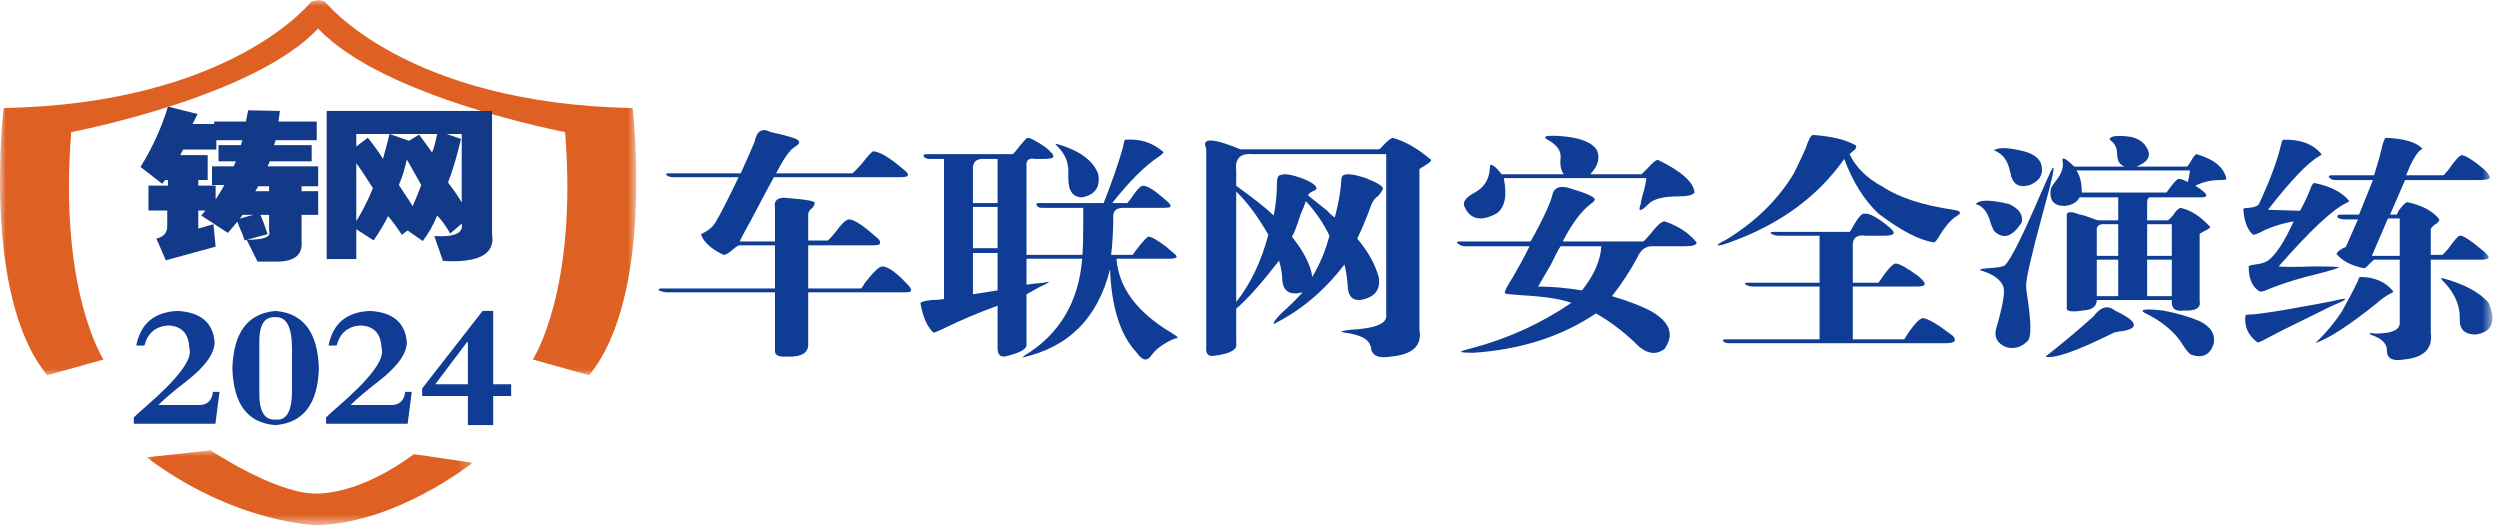
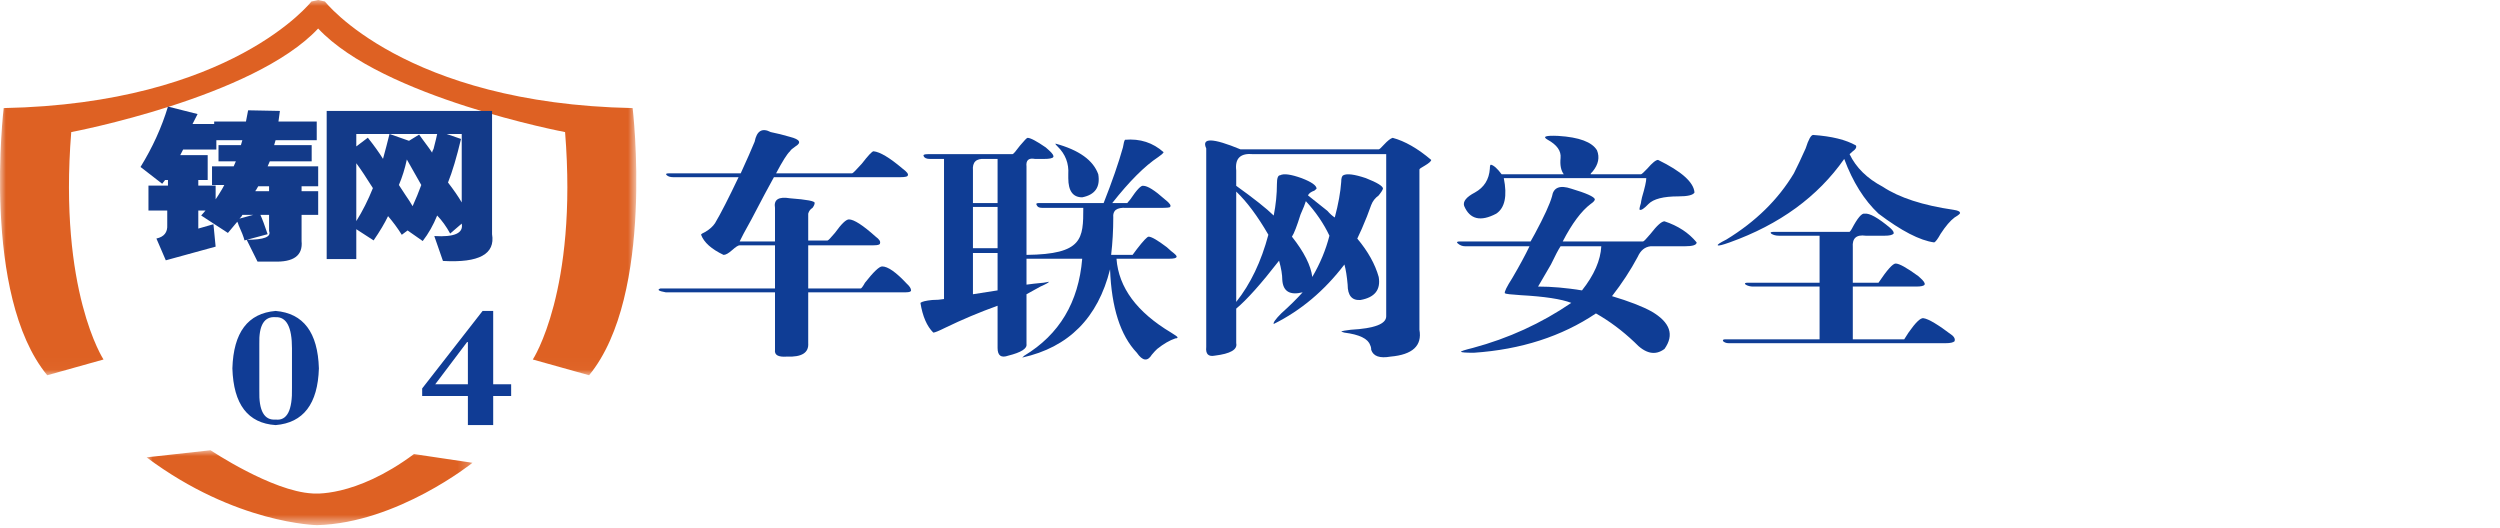
<svg xmlns="http://www.w3.org/2000/svg" xmlns:xlink="http://www.w3.org/1999/xlink" width="213px" height="45px" viewBox="0 0 213 45" version="1.1">
  <title>zw</title>
  <defs>
    <polygon id="path-1" points="0 0 54.215 0 54.215 31.972 0 31.972" />
    <polygon id="path-3" points="3.1955996e-15 -3.1955996e-15 27.768 -3.1955996e-15 27.768 6.382 3.1955996e-15 6.382" />
-     <polygon id="path-5" points="0 44.742 212.357 44.742 212.357 0 0 0" />
  </defs>
  <g id="页面-1" stroke="none" stroke-width="1" fill="none" fill-rule="evenodd">
    <g id="信通院铸网演练排名" transform="translate(-240, -9)">
      <g id="zw" transform="translate(240, 9)">
        <g id="编组" transform="translate(0, 0)">
          <mask id="mask-2" fill="white">
            <use xlink:href="#path-1" />
          </mask>
          <g id="Clip-2" />
          <path d="M53.9,9.208 C34.461,8.825 27.684,0.128 27.684,0.128 L27.107,0 L26.532,0.128 C26.532,0.128 19.754,8.825 0.315,9.208 C0.315,9.208 -1.603,25.13 4.024,31.972 L8.82,30.629 C8.82,30.629 4.983,24.81 6.07,11.254 C6.07,11.254 21.609,8.313 27.107,2.429 C32.607,8.313 48.145,11.254 48.145,11.254 C49.233,24.81 45.395,30.629 45.395,30.629 L50.191,31.972 C55.819,25.13 53.9,9.208 53.9,9.208" id="Fill-1" fill="#DE6123" mask="url(#mask-2)" />
        </g>
        <g id="编组" transform="translate(12.488, 38.36)">
          <mask id="mask-4" fill="white">
            <use xlink:href="#path-3" />
          </mask>
          <g id="Clip-4" />
          <path d="M5.451,-3.1955996e-15 C5.451,-3.1955996e-15 10.669,3.494 14.116,3.681 C14.116,3.681 17.704,4.1 22.783,0.326 L27.768,1.07 C27.768,1.07 21.385,6.197 14.537,6.383 C14.537,6.383 7.594,6.289 3.1955996e-15,0.605 L5.451,-3.1955996e-15 Z" id="Fill-3" fill="#DE6123" mask="url(#mask-4)" />
        </g>
        <path d="M22.925,16.293 L22.925,15.868 L22.002,15.868 C21.961,15.939 21.899,16.046 21.818,16.187 C21.776,16.223 21.756,16.258 21.756,16.293 L22.925,16.293 Z M21.571,18.308 L20.648,18.308 C20.607,18.414 20.525,18.52 20.402,18.626 L21.571,18.308 Z M18.433,11.944 L18.433,12.74 L15.602,12.74 L15.357,13.217 L17.695,13.217 L17.695,15.338 L16.895,15.338 L16.895,15.815 L18.372,15.815 L18.372,16.983 C18.412,16.912 18.495,16.788 18.617,16.611 C18.864,16.223 19.027,15.939 19.11,15.762 L18.064,15.762 L18.064,14.172 L19.91,14.172 L20.094,13.747 L18.617,13.747 L18.617,12.368 L20.525,12.368 L20.648,11.944 L18.433,11.944 Z M14.311,9.08 L16.834,9.717 L16.403,10.565 L18.248,10.565 L18.248,10.353 L20.956,10.353 L21.14,9.398 L23.848,9.451 L23.725,10.353 L26.986,10.353 L26.986,11.944 L23.479,11.944 L23.356,12.368 L26.555,12.368 L26.555,13.747 L22.986,13.747 L22.802,14.172 L27.109,14.172 L27.109,15.868 L25.694,15.868 L25.694,16.293 L27.109,16.293 L27.109,18.308 L25.694,18.308 L25.694,20.536 C25.817,21.772 25.017,22.356 23.295,22.286 L21.94,22.286 L21.017,20.429 C22.494,20.429 23.13,20.182 22.925,19.686 L22.925,18.308 L22.186,18.308 C22.35,18.662 22.555,19.21 22.802,19.952 L20.833,20.483 C20.75,20.164 20.586,19.74 20.341,19.21 C20.299,19.069 20.258,18.962 20.217,18.891 C19.93,19.245 19.664,19.563 19.418,19.846 L17.141,18.361 L17.51,17.937 L16.895,17.937 L16.895,19.475 L18.186,19.104 L18.372,21.013 L14.126,22.179 L13.326,20.323 C13.981,20.182 14.289,19.793 14.249,19.157 L14.249,17.937 L12.649,17.937 L12.649,15.815 L14.311,15.815 L14.311,15.338 L14.064,15.338 L13.818,15.656 L11.972,14.225 C12.997,12.564 13.777,10.848 14.311,9.08 L14.311,9.08 Z" id="Fill-5" fill="#133A89" />
        <path d="M39.339,17.247 L39.339,11.414 L38.047,11.414 L39.278,11.838 C38.908,13.394 38.54,14.632 38.17,15.55 C38.663,16.187 39.051,16.752 39.339,17.247 L39.339,17.247 Z M35.893,15.762 L34.663,13.588 C34.498,14.366 34.272,15.091 33.985,15.762 C34.149,16.01 34.334,16.293 34.54,16.61 C34.786,16.965 34.991,17.283 35.155,17.566 C35.442,16.929 35.687,16.329 35.893,15.762 L35.893,15.762 Z M31.771,16.027 C31.196,15.109 30.725,14.402 30.356,13.907 L30.356,18.838 C30.888,17.99 31.36,17.054 31.771,16.027 L31.771,16.027 Z M37.247,11.414 L30.356,11.414 L30.356,12.475 L31.34,11.732 C31.873,12.404 32.303,13.004 32.632,13.535 C32.837,12.792 33.022,12.086 33.186,11.414 L34.847,11.997 L35.709,11.467 C35.791,11.572 35.893,11.714 36.016,11.891 C36.467,12.493 36.734,12.864 36.816,13.004 C36.816,12.934 36.857,12.828 36.939,12.687 C37.103,12.05 37.206,11.625 37.247,11.414 L37.247,11.414 Z M41.923,9.451 L41.923,19.952 C42.209,21.649 40.816,22.409 37.739,22.232 L37.001,20.111 C38.724,20.217 39.503,19.865 39.339,19.051 L38.354,19.899 C38.026,19.298 37.656,18.785 37.247,18.361 C36.919,19.175 36.509,19.899 36.016,20.536 L34.725,19.634 L34.232,20.005 C33.904,19.475 33.514,18.945 33.063,18.414 C32.776,19.016 32.365,19.705 31.832,20.483 L30.356,19.528 L30.356,22.074 L27.833,22.074 L27.833,9.451 L41.923,9.451 Z" id="Fill-7" fill="#133A89" />
-         <path d="M11.4,36.1 L11.4,35.57 C11.585,35.373 11.864,35.118 12.235,34.804 C15.156,32.289 16.454,30.579 16.129,29.674 C16.083,28.418 15.479,27.769 14.321,27.73 C13.254,27.809 12.582,28.378 12.304,29.44 L11.609,29.44 C11.98,27.553 13.161,26.571 15.156,26.492 C17.103,26.61 18.146,27.495 18.285,29.145 C18.285,30.127 17.474,31.247 15.851,32.505 C14.831,33.291 14.043,33.959 13.486,34.508 L16.825,34.508 C17.613,34.548 18.053,34.175 18.146,33.388 L18.702,33.388 L18.354,36.1 L11.4,36.1 Z" id="Fill-9" fill="#103C95" />
        <path d="M22.094,29.322 L22.094,33.271 C22.047,35 22.511,35.826 23.484,35.747 C24.458,35.864 24.921,34.961 24.876,33.035 L24.876,29.675 C24.876,27.868 24.411,26.984 23.484,27.023 C22.511,26.944 22.047,27.711 22.094,29.322 M19.799,31.385 C19.891,28.32 21.119,26.689 23.484,26.492 C25.849,26.689 27.078,28.32 27.17,31.385 C27.078,34.411 25.849,36.022 23.484,36.218 C21.119,36.061 19.891,34.45 19.799,31.385" id="Fill-11" fill="#103C95" />
-         <path d="M27.78,36.1 L27.78,35.57 C27.964,35.373 28.243,35.118 28.615,34.804 C31.535,32.289 32.833,30.579 32.508,29.674 C32.463,28.418 31.859,27.769 30.7,27.73 C29.634,27.809 28.962,28.378 28.684,29.44 L27.989,29.44 C28.359,27.553 29.541,26.571 31.535,26.492 C33.483,26.61 34.526,27.495 34.664,29.145 C34.664,30.127 33.853,31.247 32.23,32.505 C31.21,33.291 30.423,33.959 29.866,34.508 L33.205,34.508 C33.993,34.548 34.432,34.175 34.526,33.388 L35.082,33.388 L34.734,36.1 L27.78,36.1 Z" id="Fill-13" fill="#103C95" />
        <path d="M39.864,32.74 L39.864,29.145 L39.794,29.145 L37.081,32.74 L39.864,32.74 Z M39.864,36.218 L39.864,33.742 L35.969,33.742 L35.969,33.095 L41.116,26.493 L42.02,26.493 L42.02,32.74 L43.55,32.74 L43.55,33.742 L42.02,33.742 L42.02,36.218 L39.864,36.218 Z" id="Fill-15" fill="#103C95" />
        <path d="M65.665,11.253 C66.213,11.364 66.76,11.499 67.308,11.662 C68.159,11.88 68.312,12.152 67.764,12.48 C67.52,12.643 67.367,12.779 67.308,12.888 C67.063,13.107 66.669,13.734 66.121,14.768 L72.602,14.768 C72.662,14.768 72.935,14.496 73.423,13.951 C73.971,13.244 74.304,12.888 74.427,12.888 C74.975,12.943 75.797,13.433 76.891,14.36 C77.257,14.633 77.408,14.823 77.348,14.932 C77.348,15.042 77.134,15.096 76.709,15.096 L65.938,15.096 C65.512,15.859 64.873,17.057 64.021,18.693 C63.474,19.674 63.139,20.301 63.018,20.572 L66.03,20.572 L66.03,17.711 C65.908,17.004 66.334,16.731 67.308,16.894 C68.768,17.004 69.467,17.139 69.407,17.303 C69.407,17.413 69.345,17.548 69.225,17.711 C69.041,17.821 68.919,17.985 68.86,18.202 L68.86,20.492 L70.502,20.492 C70.562,20.492 70.776,20.274 71.141,19.837 C71.689,19.074 72.084,18.693 72.328,18.693 C72.753,18.693 73.515,19.183 74.61,20.164 C74.913,20.383 75.035,20.572 74.975,20.736 C74.975,20.846 74.792,20.9 74.427,20.9 L68.86,20.9 L68.86,24.578 L73.332,24.578 C73.392,24.578 73.515,24.415 73.697,24.088 C74.427,23.162 74.913,22.699 75.158,22.699 C75.644,22.699 76.344,23.189 77.257,24.17 C77.499,24.388 77.622,24.578 77.622,24.742 C77.622,24.851 77.47,24.905 77.166,24.905 L68.86,24.905 L68.86,29.238 C68.919,30.055 68.312,30.436 67.034,30.383 C66.303,30.436 65.969,30.246 66.03,29.81 L66.03,24.905 L56.719,24.905 C56.11,24.797 55.958,24.689 56.263,24.578 L66.03,24.578 L66.03,20.9 L63.018,20.9 C62.895,20.9 62.683,21.037 62.379,21.308 C62.073,21.582 61.831,21.718 61.649,21.718 C60.613,21.226 59.974,20.654 59.732,20 C59.732,19.947 59.853,19.865 60.097,19.756 C60.462,19.538 60.736,19.293 60.918,19.019 C61.405,18.202 62.073,16.894 62.927,15.096 L57.359,15.096 C57.115,15.096 56.933,15.042 56.811,14.932 C56.689,14.823 56.749,14.768 56.993,14.768 L63.109,14.768 C63.657,13.57 64.052,12.671 64.296,12.071 C64.478,11.144 64.934,10.872 65.665,11.253" id="Fill-17" fill="#0F3D95" />
-         <path d="M89.922,12.234 C91.93,12.779 93.147,13.652 93.573,14.85 C93.756,15.941 93.3,16.595 92.204,16.812 C91.413,16.812 91.018,16.268 91.018,15.177 L91.018,14.85 C91.078,13.924 90.774,13.134 90.105,12.48 C89.982,12.371 89.922,12.289 89.922,12.234 L89.922,12.234 Z M82.895,21.554 L82.895,25.069 L84.994,24.741 L84.994,21.554 L82.895,21.554 Z M82.895,21.145 L84.994,21.145 L84.994,17.63 L82.895,17.63 L82.895,21.145 Z M83.898,13.542 C83.168,13.489 82.833,13.815 82.895,14.523 L82.895,17.303 L84.994,17.303 L84.994,13.542 L83.898,13.542 Z M87.549,11.744 C87.791,11.744 88.309,12.017 89.101,12.562 C89.222,12.671 89.313,12.753 89.374,12.806 C89.678,13.08 89.8,13.27 89.74,13.378 C89.678,13.489 89.405,13.542 88.918,13.542 L88.188,13.542 C87.64,13.433 87.396,13.652 87.458,14.196 L87.458,21.717 L92.204,21.717 C92.264,21.663 92.296,20.328 92.296,17.711 L88.827,17.711 C88.583,17.711 88.431,17.658 88.371,17.548 C88.248,17.385 88.28,17.303 88.461,17.303 L94.029,17.303 C94.76,15.451 95.307,13.869 95.673,12.562 C95.733,12.18 95.794,11.962 95.855,11.908 C97.133,11.799 98.228,12.152 99.142,12.97 C99.08,13.08 98.928,13.215 98.685,13.378 C97.528,14.143 96.22,15.451 94.76,17.303 L96.038,17.303 L96.312,16.975 C96.859,16.159 97.224,15.777 97.407,15.831 C97.772,15.831 98.38,16.213 99.233,16.975 C99.657,17.303 99.81,17.521 99.689,17.63 C99.689,17.685 99.415,17.711 98.868,17.711 L95.947,17.711 C95.155,17.658 94.79,17.931 94.851,18.53 C94.851,19.62 94.79,20.683 94.669,21.717 L96.495,21.717 L96.859,21.227 C97.407,20.519 97.741,20.164 97.864,20.164 C98.106,20.164 98.624,20.464 99.415,21.063 C99.598,21.227 99.719,21.337 99.78,21.39 C100.146,21.663 100.297,21.827 100.237,21.881 C100.237,21.991 100.023,22.044 99.598,22.044 L95.125,22.044 C95.307,24.497 96.859,26.595 99.78,28.338 C100.146,28.556 100.327,28.693 100.327,28.747 C100.327,28.801 100.266,28.829 100.146,28.829 C99.657,28.993 99.142,29.292 98.594,29.728 C98.471,29.837 98.32,30.001 98.137,30.219 C97.772,30.818 97.346,30.763 96.859,30.055 C95.459,28.584 94.698,26.213 94.577,22.943 C93.542,27.085 91.047,29.592 87.092,30.465 L87.275,30.301 C90.256,28.502 91.899,25.751 92.204,22.044 L87.458,22.044 L87.458,24.251 C87.823,24.198 88.309,24.142 88.918,24.087 L89.374,24.006 C89.374,24.06 89.131,24.198 88.645,24.415 C88.157,24.688 87.762,24.905 87.458,25.069 L87.458,29.32 C87.518,29.7 87.002,30.027 85.906,30.301 C85.297,30.518 84.994,30.301 84.994,29.646 L84.994,26.049 C83.472,26.595 81.982,27.222 80.521,27.93 C79.973,28.204 79.638,28.338 79.517,28.338 C78.969,27.795 78.604,26.949 78.421,25.805 C78.543,25.696 78.878,25.614 79.425,25.559 C79.79,25.559 80.124,25.532 80.43,25.478 L80.43,13.542 L79.243,13.542 C78.938,13.542 78.755,13.46 78.696,13.297 C78.634,13.188 78.755,13.134 79.06,13.134 L86.271,13.134 C86.331,13.134 86.546,12.888 86.91,12.398 C87.275,11.962 87.487,11.744 87.549,11.744 L87.549,11.744 Z" id="Fill-19" fill="#0F3D95" />
+         <path d="M89.922,12.234 C91.93,12.779 93.147,13.652 93.573,14.85 C93.756,15.941 93.3,16.595 92.204,16.812 C91.413,16.812 91.018,16.268 91.018,15.177 L91.018,14.85 C91.078,13.924 90.774,13.134 90.105,12.48 C89.982,12.371 89.922,12.289 89.922,12.234 L89.922,12.234 Z M82.895,21.554 L82.895,25.069 L84.994,24.741 L84.994,21.554 L82.895,21.554 Z M82.895,21.145 L84.994,21.145 L84.994,17.63 L82.895,17.63 L82.895,21.145 Z M83.898,13.542 C83.168,13.489 82.833,13.815 82.895,14.523 L82.895,17.303 L84.994,17.303 L84.994,13.542 L83.898,13.542 Z M87.549,11.744 C87.791,11.744 88.309,12.017 89.101,12.562 C89.222,12.671 89.313,12.753 89.374,12.806 C89.678,13.08 89.8,13.27 89.74,13.378 C89.678,13.489 89.405,13.542 88.918,13.542 L88.188,13.542 C87.64,13.433 87.396,13.652 87.458,14.196 L87.458,21.717 C92.264,21.663 92.296,20.328 92.296,17.711 L88.827,17.711 C88.583,17.711 88.431,17.658 88.371,17.548 C88.248,17.385 88.28,17.303 88.461,17.303 L94.029,17.303 C94.76,15.451 95.307,13.869 95.673,12.562 C95.733,12.18 95.794,11.962 95.855,11.908 C97.133,11.799 98.228,12.152 99.142,12.97 C99.08,13.08 98.928,13.215 98.685,13.378 C97.528,14.143 96.22,15.451 94.76,17.303 L96.038,17.303 L96.312,16.975 C96.859,16.159 97.224,15.777 97.407,15.831 C97.772,15.831 98.38,16.213 99.233,16.975 C99.657,17.303 99.81,17.521 99.689,17.63 C99.689,17.685 99.415,17.711 98.868,17.711 L95.947,17.711 C95.155,17.658 94.79,17.931 94.851,18.53 C94.851,19.62 94.79,20.683 94.669,21.717 L96.495,21.717 L96.859,21.227 C97.407,20.519 97.741,20.164 97.864,20.164 C98.106,20.164 98.624,20.464 99.415,21.063 C99.598,21.227 99.719,21.337 99.78,21.39 C100.146,21.663 100.297,21.827 100.237,21.881 C100.237,21.991 100.023,22.044 99.598,22.044 L95.125,22.044 C95.307,24.497 96.859,26.595 99.78,28.338 C100.146,28.556 100.327,28.693 100.327,28.747 C100.327,28.801 100.266,28.829 100.146,28.829 C99.657,28.993 99.142,29.292 98.594,29.728 C98.471,29.837 98.32,30.001 98.137,30.219 C97.772,30.818 97.346,30.763 96.859,30.055 C95.459,28.584 94.698,26.213 94.577,22.943 C93.542,27.085 91.047,29.592 87.092,30.465 L87.275,30.301 C90.256,28.502 91.899,25.751 92.204,22.044 L87.458,22.044 L87.458,24.251 C87.823,24.198 88.309,24.142 88.918,24.087 L89.374,24.006 C89.374,24.06 89.131,24.198 88.645,24.415 C88.157,24.688 87.762,24.905 87.458,25.069 L87.458,29.32 C87.518,29.7 87.002,30.027 85.906,30.301 C85.297,30.518 84.994,30.301 84.994,29.646 L84.994,26.049 C83.472,26.595 81.982,27.222 80.521,27.93 C79.973,28.204 79.638,28.338 79.517,28.338 C78.969,27.795 78.604,26.949 78.421,25.805 C78.543,25.696 78.878,25.614 79.425,25.559 C79.79,25.559 80.124,25.532 80.43,25.478 L80.43,13.542 L79.243,13.542 C78.938,13.542 78.755,13.46 78.696,13.297 C78.634,13.188 78.755,13.134 79.06,13.134 L86.271,13.134 C86.331,13.134 86.546,12.888 86.91,12.398 C87.275,11.962 87.487,11.744 87.549,11.744 L87.549,11.744 Z" id="Fill-19" fill="#0F3D95" />
        <path d="M111.259,17.139 C111.198,17.358 111.045,17.739 110.803,18.283 C110.497,19.265 110.255,19.892 110.073,20.164 C111.107,21.472 111.684,22.616 111.807,23.597 C112.476,22.453 112.963,21.281 113.268,20.082 C112.779,19.048 112.111,18.067 111.259,17.139 M108.065,20 C107.152,18.42 106.239,17.194 105.326,16.322 L105.326,25.723 C106.543,24.198 107.455,22.29 108.065,20 M115.64,20.328 C116.553,21.418 117.161,22.508 117.466,23.597 C117.649,24.689 117.131,25.342 115.915,25.559 C115.184,25.614 114.819,25.179 114.819,24.251 C114.758,23.544 114.666,22.971 114.545,22.535 C112.841,24.769 110.833,26.458 108.521,27.603 C108.46,27.495 108.672,27.194 109.16,26.704 C109.89,26.049 110.497,25.45 110.986,24.905 C109.89,25.179 109.311,24.823 109.251,23.842 C109.251,23.408 109.16,22.862 108.977,22.208 C107.455,24.17 106.239,25.532 105.326,26.295 L105.326,29.238 C105.447,29.782 104.839,30.138 103.501,30.301 C102.953,30.409 102.709,30.164 102.771,29.565 L102.771,12.643 C102.344,11.717 103.318,11.743 105.691,12.725 L117.466,12.725 C117.526,12.725 117.679,12.59 117.922,12.316 C118.226,11.989 118.47,11.799 118.653,11.743 C119.687,12.018 120.782,12.643 121.939,13.624 C121.939,13.734 121.756,13.897 121.391,14.114 C121.086,14.278 120.935,14.388 120.935,14.442 L120.935,28.094 C121.177,29.455 120.355,30.219 118.47,30.383 C117.557,30.546 117.009,30.354 116.827,29.81 C116.827,29.646 116.795,29.51 116.736,29.402 C116.553,28.856 115.823,28.502 114.545,28.339 L114.271,28.257 C114.332,28.204 114.605,28.148 115.093,28.094 C117.101,27.985 118.105,27.603 118.105,26.949 L118.105,13.134 L106.787,13.134 C105.691,13.025 105.204,13.488 105.326,14.523 L105.326,15.831 C106.846,16.922 107.912,17.766 108.521,18.365 C108.704,17.44 108.794,16.54 108.794,15.668 C108.794,15.177 108.886,14.932 109.069,14.932 C109.372,14.768 109.982,14.85 110.894,15.177 C111.746,15.505 112.172,15.804 112.172,16.077 L111.989,16.24 C111.684,16.35 111.502,16.485 111.442,16.649 C111.989,17.085 112.537,17.521 113.085,17.957 C113.327,18.23 113.541,18.42 113.724,18.529 C114.028,17.385 114.21,16.376 114.271,15.505 C114.271,15.177 114.332,14.987 114.454,14.932 C114.758,14.768 115.397,14.85 116.371,15.177 C117.343,15.56 117.832,15.859 117.832,16.077 C117.769,16.24 117.649,16.431 117.466,16.649 C117.161,16.868 116.948,17.139 116.827,17.467 C116.766,17.629 116.644,17.957 116.462,18.447 C116.157,19.212 115.883,19.838 115.64,20.328" id="Fill-21" fill="#0F3D95" />
        <path d="M132.961,20.982 C132.779,21.255 132.504,21.772 132.14,22.535 C131.592,23.462 131.227,24.088 131.044,24.415 C132.199,24.415 133.448,24.525 134.786,24.741 C135.821,23.435 136.368,22.181 136.43,20.982 L132.961,20.982 Z M132.779,11.58 C134.543,11.69 135.638,12.099 136.064,12.806 C136.307,13.407 136.186,14.006 135.699,14.605 C135.577,14.715 135.517,14.797 135.517,14.85 L139.806,14.85 C139.867,14.85 140.049,14.686 140.355,14.36 C140.779,13.869 141.084,13.624 141.267,13.624 C143.276,14.605 144.309,15.533 144.371,16.403 C144.248,16.622 143.792,16.731 143.001,16.731 C141.724,16.731 140.871,16.949 140.446,17.385 C140.081,17.766 139.837,17.93 139.715,17.875 C139.654,17.875 139.685,17.684 139.806,17.303 C139.806,17.249 139.837,17.085 139.898,16.813 C140.14,15.995 140.263,15.451 140.263,15.177 L128.124,15.177 C128.427,16.704 128.215,17.711 127.484,18.202 C126.145,18.911 125.233,18.692 124.746,17.548 C124.623,17.167 124.929,16.786 125.659,16.403 C126.449,15.968 126.875,15.287 126.936,14.36 C126.936,14.142 126.967,14.032 127.028,14.032 C127.271,14.087 127.576,14.36 127.941,14.85 L133.235,14.85 C132.991,14.523 132.9,14.061 132.961,13.46 C133.021,12.861 132.655,12.344 131.866,11.908 C131.378,11.635 131.683,11.526 132.779,11.58 L132.779,11.58 Z M133.874,16.077 C135.152,16.458 135.821,16.759 135.882,16.975 C135.882,17.085 135.759,17.221 135.517,17.385 C134.725,17.985 133.933,19.048 133.144,20.572 L139.989,20.572 C140.049,20.572 140.263,20.356 140.628,19.918 C141.176,19.211 141.571,18.856 141.815,18.856 C142.971,19.238 143.884,19.838 144.554,20.654 C144.554,20.873 144.218,20.982 143.549,20.982 L140.628,20.982 C140.14,21.037 139.776,21.337 139.534,21.881 C138.924,23.025 138.193,24.142 137.343,25.232 C138.802,25.669 139.928,26.105 140.719,26.54 C142.301,27.467 142.667,28.529 141.815,29.728 C141.023,30.327 140.172,30.137 139.259,29.156 C138.224,28.176 137.128,27.357 135.974,26.704 C133.053,28.665 129.584,29.782 125.567,30.055 C124.897,30.055 124.532,30.027 124.472,29.974 C124.472,29.919 124.806,29.81 125.477,29.646 C128.519,28.829 131.319,27.549 133.874,25.805 C133.021,25.478 131.592,25.26 129.584,25.15 C128.731,25.097 128.275,25.042 128.215,24.987 C128.153,24.879 128.367,24.443 128.854,23.679 C129.461,22.645 129.949,21.745 130.314,20.982 L124.837,20.982 C124.593,20.982 124.381,20.9 124.198,20.736 C124.076,20.627 124.137,20.572 124.381,20.572 L130.405,20.572 C130.466,20.464 130.587,20.246 130.77,19.918 C131.561,18.447 132.048,17.385 132.231,16.731 C132.352,15.968 132.9,15.749 133.874,16.077 L133.874,16.077 Z" id="Fill-23" fill="#0F3D95" />
        <path d="M158.863,18.202 C159.287,18.148 160.017,18.557 161.053,19.428 C161.296,19.647 161.386,19.81 161.326,19.919 C161.205,20.029 160.962,20.082 160.597,20.082 L158.954,20.082 C158.162,19.974 157.797,20.3 157.859,21.063 L157.859,24.087 L160.048,24.087 C160.779,22.999 161.265,22.453 161.509,22.453 C161.813,22.453 162.451,22.808 163.426,23.516 C163.486,23.571 163.547,23.626 163.608,23.679 C163.912,23.952 164.034,24.142 163.974,24.252 C163.912,24.362 163.668,24.415 163.243,24.415 L157.859,24.415 L157.859,28.91 L162.239,28.91 C162.299,28.801 162.422,28.611 162.604,28.339 C163.212,27.468 163.639,27.059 163.883,27.112 C164.308,27.168 165.129,27.658 166.346,28.584 C166.529,28.748 166.589,28.91 166.529,29.075 C166.407,29.183 166.165,29.239 165.799,29.239 L147.27,29.239 C147.087,29.239 146.935,29.183 146.813,29.075 C146.752,28.965 146.813,28.91 146.997,28.91 L155.028,28.91 L155.028,24.415 L149.369,24.415 C149.126,24.415 148.912,24.362 148.73,24.252 C148.608,24.142 148.67,24.087 148.912,24.087 L155.028,24.087 L155.028,20.082 L151.561,20.082 C151.316,20.082 151.104,20.029 150.921,19.919 C150.799,19.81 150.86,19.755 151.104,19.755 L157.584,19.755 C157.645,19.701 157.706,19.62 157.767,19.51 C158.253,18.584 158.619,18.148 158.863,18.202 M154.481,11.498 C156.062,11.608 157.279,11.907 158.132,12.398 C158.192,12.561 158.101,12.725 157.859,12.888 C157.735,12.998 157.645,13.079 157.584,13.133 C158.132,14.278 159.075,15.205 160.414,15.913 C161.813,16.84 163.821,17.494 166.438,17.875 C166.803,17.93 166.986,18.012 166.986,18.12 C167.046,18.175 166.895,18.312 166.529,18.529 C166.165,18.802 165.768,19.265 165.342,19.919 C165.1,20.356 164.916,20.601 164.796,20.655 C163.577,20.491 161.995,19.674 160.048,18.202 C158.831,17.058 157.859,15.504 157.127,13.542 C154.876,16.759 151.62,19.129 147.362,20.655 C146.752,20.873 146.417,20.955 146.358,20.9 C146.296,20.846 146.54,20.683 147.087,20.409 C149.583,18.884 151.498,17.004 152.838,14.769 C153.142,14.17 153.477,13.461 153.842,12.643 C154.084,11.88 154.299,11.498 154.481,11.498" id="Fill-25" fill="#0F3D95" />
        <mask id="mask-6" fill="white">
          <use xlink:href="#path-5" />
        </mask>
        <g id="Clip-28" />
        <path d="M182.937,25.232 L185.036,25.232 L185.036,22.126 L182.937,22.126 L182.937,25.232 Z M182.937,21.799 L185.036,21.799 L185.036,19.101 L182.937,19.101 L182.937,21.799 Z M182.663,26.622 C182.298,26.35 182.846,26.295 184.306,26.458 C185.461,26.677 186.497,26.977 187.41,27.358 C188.382,27.849 188.779,28.502 188.596,29.319 C188.291,30.246 187.652,30.546 186.679,30.219 C186.497,30.109 186.283,29.864 186.041,29.483 C185.37,28.339 184.244,27.386 182.663,26.622 L182.663,26.622 Z M178.647,25.232 L180.472,25.232 L180.472,22.126 L178.647,22.126 L178.647,25.232 Z M179.468,19.101 C178.859,19.047 178.585,19.238 178.647,19.673 L178.647,21.799 L180.472,21.799 L180.472,19.101 L179.468,19.101 Z M176.913,14.523 C177.217,14.96 177.369,15.586 177.369,16.404 L184.58,16.404 C185.128,15.641 185.461,15.259 185.584,15.259 C185.705,15.206 185.979,15.287 186.406,15.504 C186.465,15.287 186.527,14.96 186.588,14.523 L176.913,14.523 Z M182.937,12.643 C183.303,13.297 182.997,13.816 182.024,14.196 L186.314,14.196 C186.374,14.196 186.497,14.033 186.679,13.706 C186.862,13.379 187.013,13.188 187.135,13.133 C188.656,13.57 189.509,14.278 189.692,15.259 C189.63,15.314 189.448,15.341 189.144,15.341 C188.352,15.341 187.652,15.504 187.044,15.831 C188.017,16.432 188.231,16.759 187.683,16.812 L183.211,16.812 C183.028,16.812 182.937,16.976 182.937,17.303 L182.937,18.774 L184.671,18.774 C184.732,18.774 184.883,18.639 185.128,18.366 C185.37,17.985 185.584,17.767 185.766,17.712 C186.618,17.875 187.469,18.42 188.323,19.347 C188.261,19.457 188.048,19.592 187.683,19.755 L187.41,19.919 L187.41,25.642 C187.531,26.241 187.074,26.513 186.041,26.458 C185.31,26.568 184.975,26.268 185.036,25.56 L178.647,25.56 C178.647,26.105 178.25,26.404 177.46,26.458 C176.425,26.622 175.968,26.513 176.091,26.132 L176.091,18.447 C176.03,18.012 176.395,17.957 177.187,18.284 C177.308,18.284 177.52,18.339 177.826,18.447 C178.373,18.666 178.706,18.774 178.829,18.774 L180.472,18.774 L180.472,16.812 L177.187,16.812 C176.942,17.249 176.516,17.494 175.909,17.548 C174.996,17.548 174.599,17.086 174.722,16.158 C174.722,16.049 174.843,15.831 175.088,15.504 C175.635,14.85 175.848,14.251 175.726,13.706 C175.664,13.325 176,13.489 176.73,14.196 L181.021,14.196 C180.593,14.033 180.381,13.678 180.381,13.133 C180.381,12.589 180.167,12.181 179.742,11.907 C179.742,11.58 180.35,11.498 181.568,11.662 C182.237,11.825 182.693,12.153 182.937,12.643 L182.937,12.643 Z M180.198,26.458 C182.024,27.332 182.298,27.903 181.021,28.175 C180.593,28.23 180.29,28.285 180.108,28.339 C176.942,29.919 174.996,30.599 174.266,30.383 C175.544,29.401 176.913,28.257 178.373,26.949 C178.981,26.132 179.59,25.968 180.198,26.458 L180.198,26.458 Z M173.9,13.951 C174.143,14.769 173.839,15.369 172.988,15.75 C172.136,16.022 171.587,15.778 171.345,15.014 C171.345,14.905 171.313,14.769 171.253,14.605 C171.071,13.678 170.615,13.079 169.885,12.807 C170.249,12.534 171.101,12.561 172.44,12.888 C173.23,13.107 173.718,13.461 173.9,13.951 L173.9,13.951 Z M174.722,14.605 C175.209,13.624 174.964,14.878 173.992,18.366 C173.078,21.746 172.623,23.734 172.623,24.334 C172.623,24.551 172.682,25.042 172.806,25.804 C173.048,27.602 173.048,28.666 172.806,28.993 C172.257,29.592 171.618,29.782 170.889,29.565 C170.158,29.239 169.885,28.719 170.067,28.012 C170.615,26.16 170.827,24.987 170.706,24.496 C170.524,23.897 169.944,23.434 168.971,23.107 C168.545,22.999 168.637,22.917 169.246,22.862 C170.158,22.808 170.675,22.726 170.797,22.617 C171.283,22.181 172.288,20.192 173.809,16.648 C174.235,15.668 174.539,14.987 174.722,14.605 L174.722,14.605 Z M172.257,18.938 C171.465,20.192 170.675,20.437 169.885,19.673 C169.823,19.565 169.732,19.347 169.611,19.02 C169.366,18.093 168.941,17.548 168.333,17.384 C168.637,17.004 169.579,17.004 171.162,17.384 C172.014,17.767 172.378,18.284 172.257,18.938 L172.257,18.938 Z" id="Fill-27" fill="#0F3D95" mask="url(#mask-6)" />
        <path d="M208.016,23.679 C209.902,24.17 211.242,24.879 212.033,25.804 C212.701,27.386 212.336,28.285 210.938,28.502 C210.025,28.502 209.569,28.094 209.569,27.276 L209.569,27.031 C209.569,25.996 209.142,25.015 208.29,24.087 C208.047,23.87 207.956,23.735 208.016,23.679 L208.016,23.679 Z M203.453,18.611 L202.083,21.799 L204.457,21.799 L204.457,18.611 L203.453,18.611 Z M203.27,11.744 C204.79,11.798 205.826,12.099 206.374,12.643 C206.374,12.698 206.312,12.753 206.191,12.807 C205.826,13.133 205.429,13.842 205.004,14.932 L208.199,14.932 L208.564,14.523 C209.172,13.652 209.569,13.215 209.751,13.215 C210.115,13.27 210.755,13.678 211.668,14.441 C212.033,14.823 212.184,15.069 212.124,15.177 C212.063,15.287 211.727,15.341 211.12,15.341 L204.913,15.341 L203.636,18.284 L204.182,18.284 C204.243,18.23 204.304,18.12 204.365,17.957 C204.669,17.521 204.913,17.275 205.095,17.221 C206.374,17.495 207.286,17.985 207.834,18.693 C207.834,18.856 207.681,19.02 207.377,19.183 C207.195,19.347 207.103,19.457 207.103,19.51 L207.103,21.717 L208.108,21.717 L208.564,21.227 C209.112,20.464 209.445,20.082 209.569,20.082 C209.81,20.029 210.449,20.437 211.484,21.309 C211.851,21.582 212.033,21.799 212.033,21.963 C211.971,22.072 211.727,22.126 211.302,22.126 L207.103,22.126 L207.103,28.339 C207.286,29.7 206.525,30.465 204.822,30.628 C203.909,30.791 203.421,30.572 203.361,29.973 L203.361,29.729 C203.3,29.239 202.904,28.856 202.175,28.584 C201.992,28.53 201.9,28.474 201.9,28.42 C201.9,28.366 202.052,28.366 202.357,28.42 C203.757,28.42 204.457,28.121 204.457,27.521 L204.457,22.126 L202.266,22.126 L201.992,22.371 C201.748,22.644 201.566,22.808 201.444,22.862 C200.35,22.644 199.558,22.236 199.072,21.636 C199.072,21.527 199.254,21.364 199.619,21.145 C199.801,21.092 199.893,21.036 199.893,20.981 L200.897,18.693 L199.801,18.693 C199.496,18.693 199.284,18.639 199.162,18.529 C199.101,18.366 199.192,18.284 199.437,18.284 L200.988,18.284 L202.175,15.341 L198.98,15.341 C198.737,15.341 198.553,15.259 198.433,15.096 C198.371,14.987 198.463,14.932 198.705,14.932 L202.266,14.932 C202.57,14.006 202.813,13.133 202.996,12.316 C203.117,11.935 203.208,11.744 203.27,11.744 L203.27,11.744 Z M201.079,23.598 C202.296,23.598 203.238,24.005 203.909,24.823 C203.909,24.879 203.848,24.934 203.726,24.987 C203.361,25.15 202.965,25.424 202.54,25.804 C200.166,27.712 198.401,28.856 197.246,29.239 L197.428,29.075 C198.218,28.311 198.919,27.467 199.528,26.54 C200.135,25.451 200.592,24.578 200.897,23.924 C200.957,23.707 201.018,23.598 201.079,23.598 L201.079,23.598 Z M195.877,27.44 C194.964,27.877 194.052,28.339 193.139,28.829 C192.65,29.101 192.377,29.21 192.317,29.157 C191.525,28.556 191.19,27.795 191.314,26.868 C191.373,26.814 191.586,26.786 191.952,26.786 C192.986,26.677 194.234,26.486 195.694,26.213 C196.667,26.05 197.702,25.859 198.797,25.642 C199.466,25.478 199.801,25.424 199.801,25.478 C199.862,25.533 199.496,25.722 198.705,26.05 C197.611,26.595 196.667,27.059 195.877,27.44 L195.877,27.44 Z M194.507,11.907 C195.967,11.853 197.063,12.263 197.793,13.133 C197.793,13.188 197.731,13.243 197.611,13.297 C196.638,13.842 195.177,15.369 193.23,17.875 L195.967,17.957 C196.272,17.413 196.546,16.84 196.79,16.24 C196.91,15.86 197.032,15.641 197.155,15.586 C198.553,15.86 199.558,16.377 200.166,17.139 C200.105,17.194 200.014,17.249 199.893,17.303 C198.737,17.848 196.819,19.646 194.142,22.698 C194.628,22.753 195.663,22.753 197.246,22.698 C198.584,22.698 199.254,22.726 199.254,22.78 C199.254,22.835 198.737,22.999 197.702,23.27 C197.032,23.434 196.606,23.544 196.424,23.598 C195.207,23.924 194.142,24.28 193.23,24.66 C192.864,24.823 192.621,24.879 192.499,24.823 C191.89,24.443 191.586,23.735 191.586,22.698 C191.586,22.644 191.77,22.59 192.135,22.535 C192.621,22.481 192.986,22.371 193.23,22.208 C193.899,21.717 194.628,20.601 195.421,18.856 C194.264,19.074 193.29,19.402 192.499,19.837 C192.256,19.947 192.073,20.001 191.952,20.001 C191.465,19.565 191.19,18.829 191.131,17.794 C191.19,17.74 191.343,17.712 191.586,17.712 C192.135,17.658 192.439,17.521 192.499,17.303 C193.412,15.341 194.019,13.706 194.325,12.398 C194.385,12.126 194.446,11.962 194.507,11.907 L194.507,11.907 Z" id="Fill-29" fill="#0F3D95" mask="url(#mask-6)" />
      </g>
    </g>
  </g>
</svg>